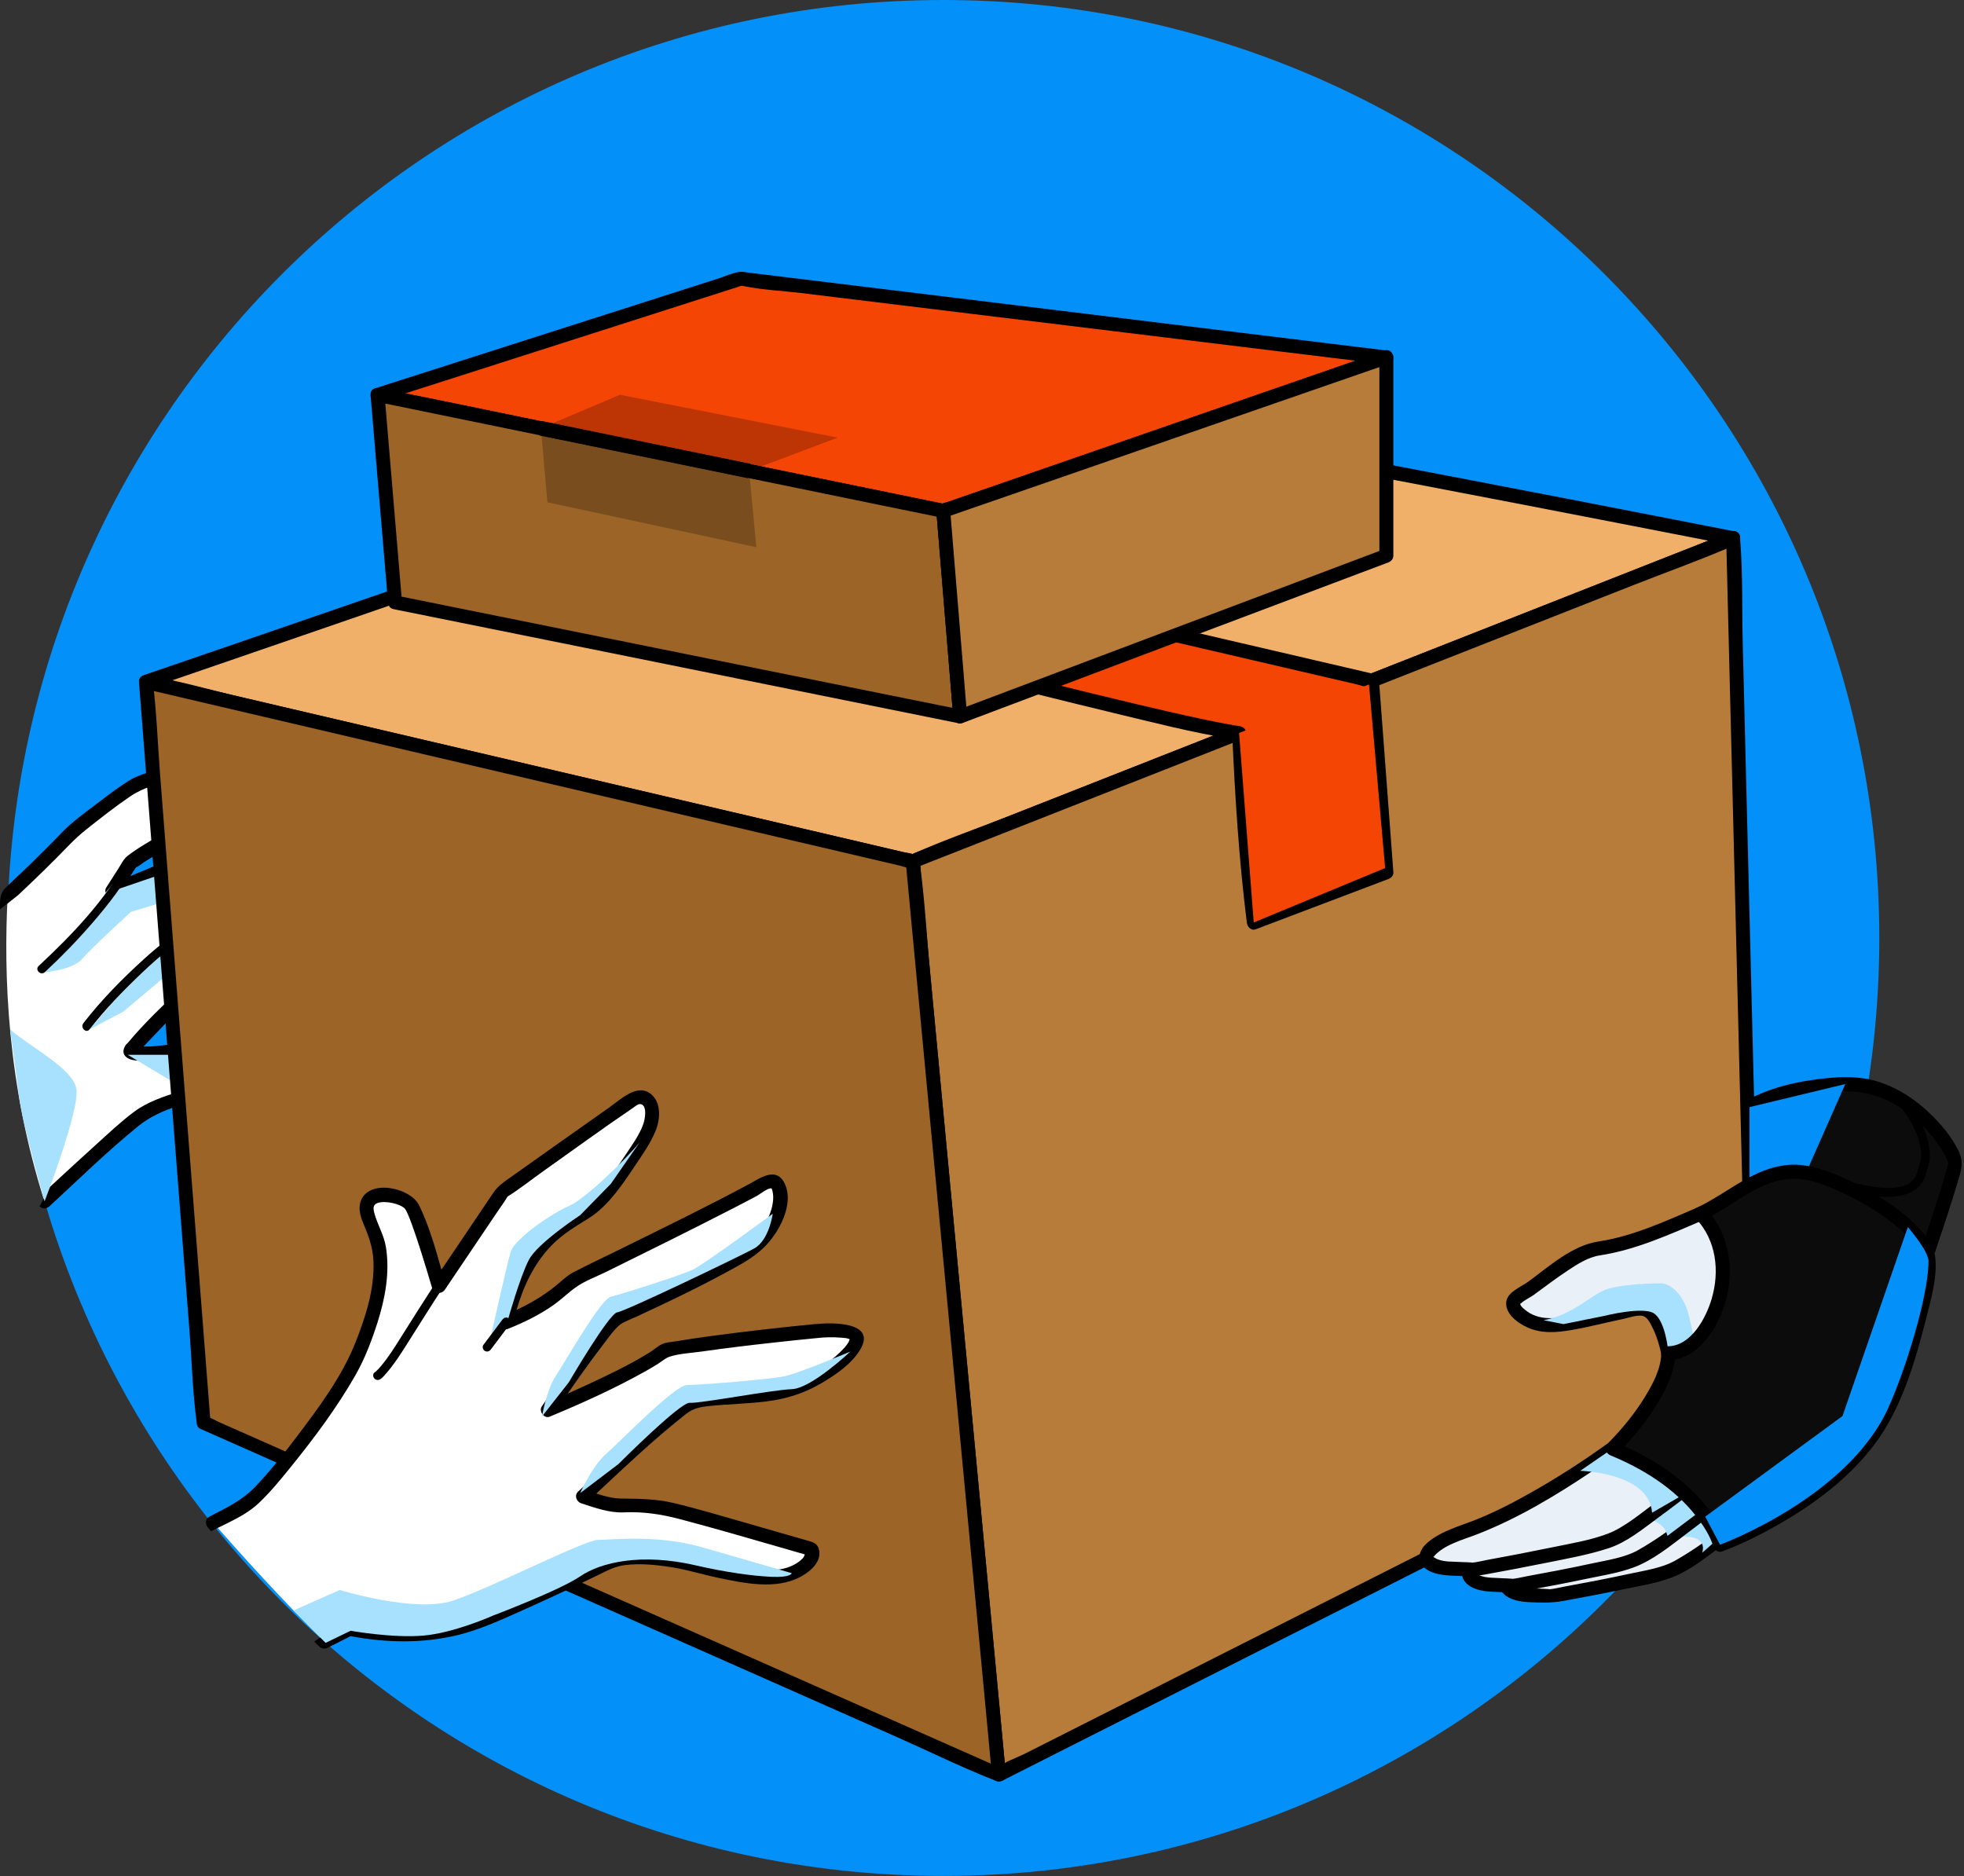
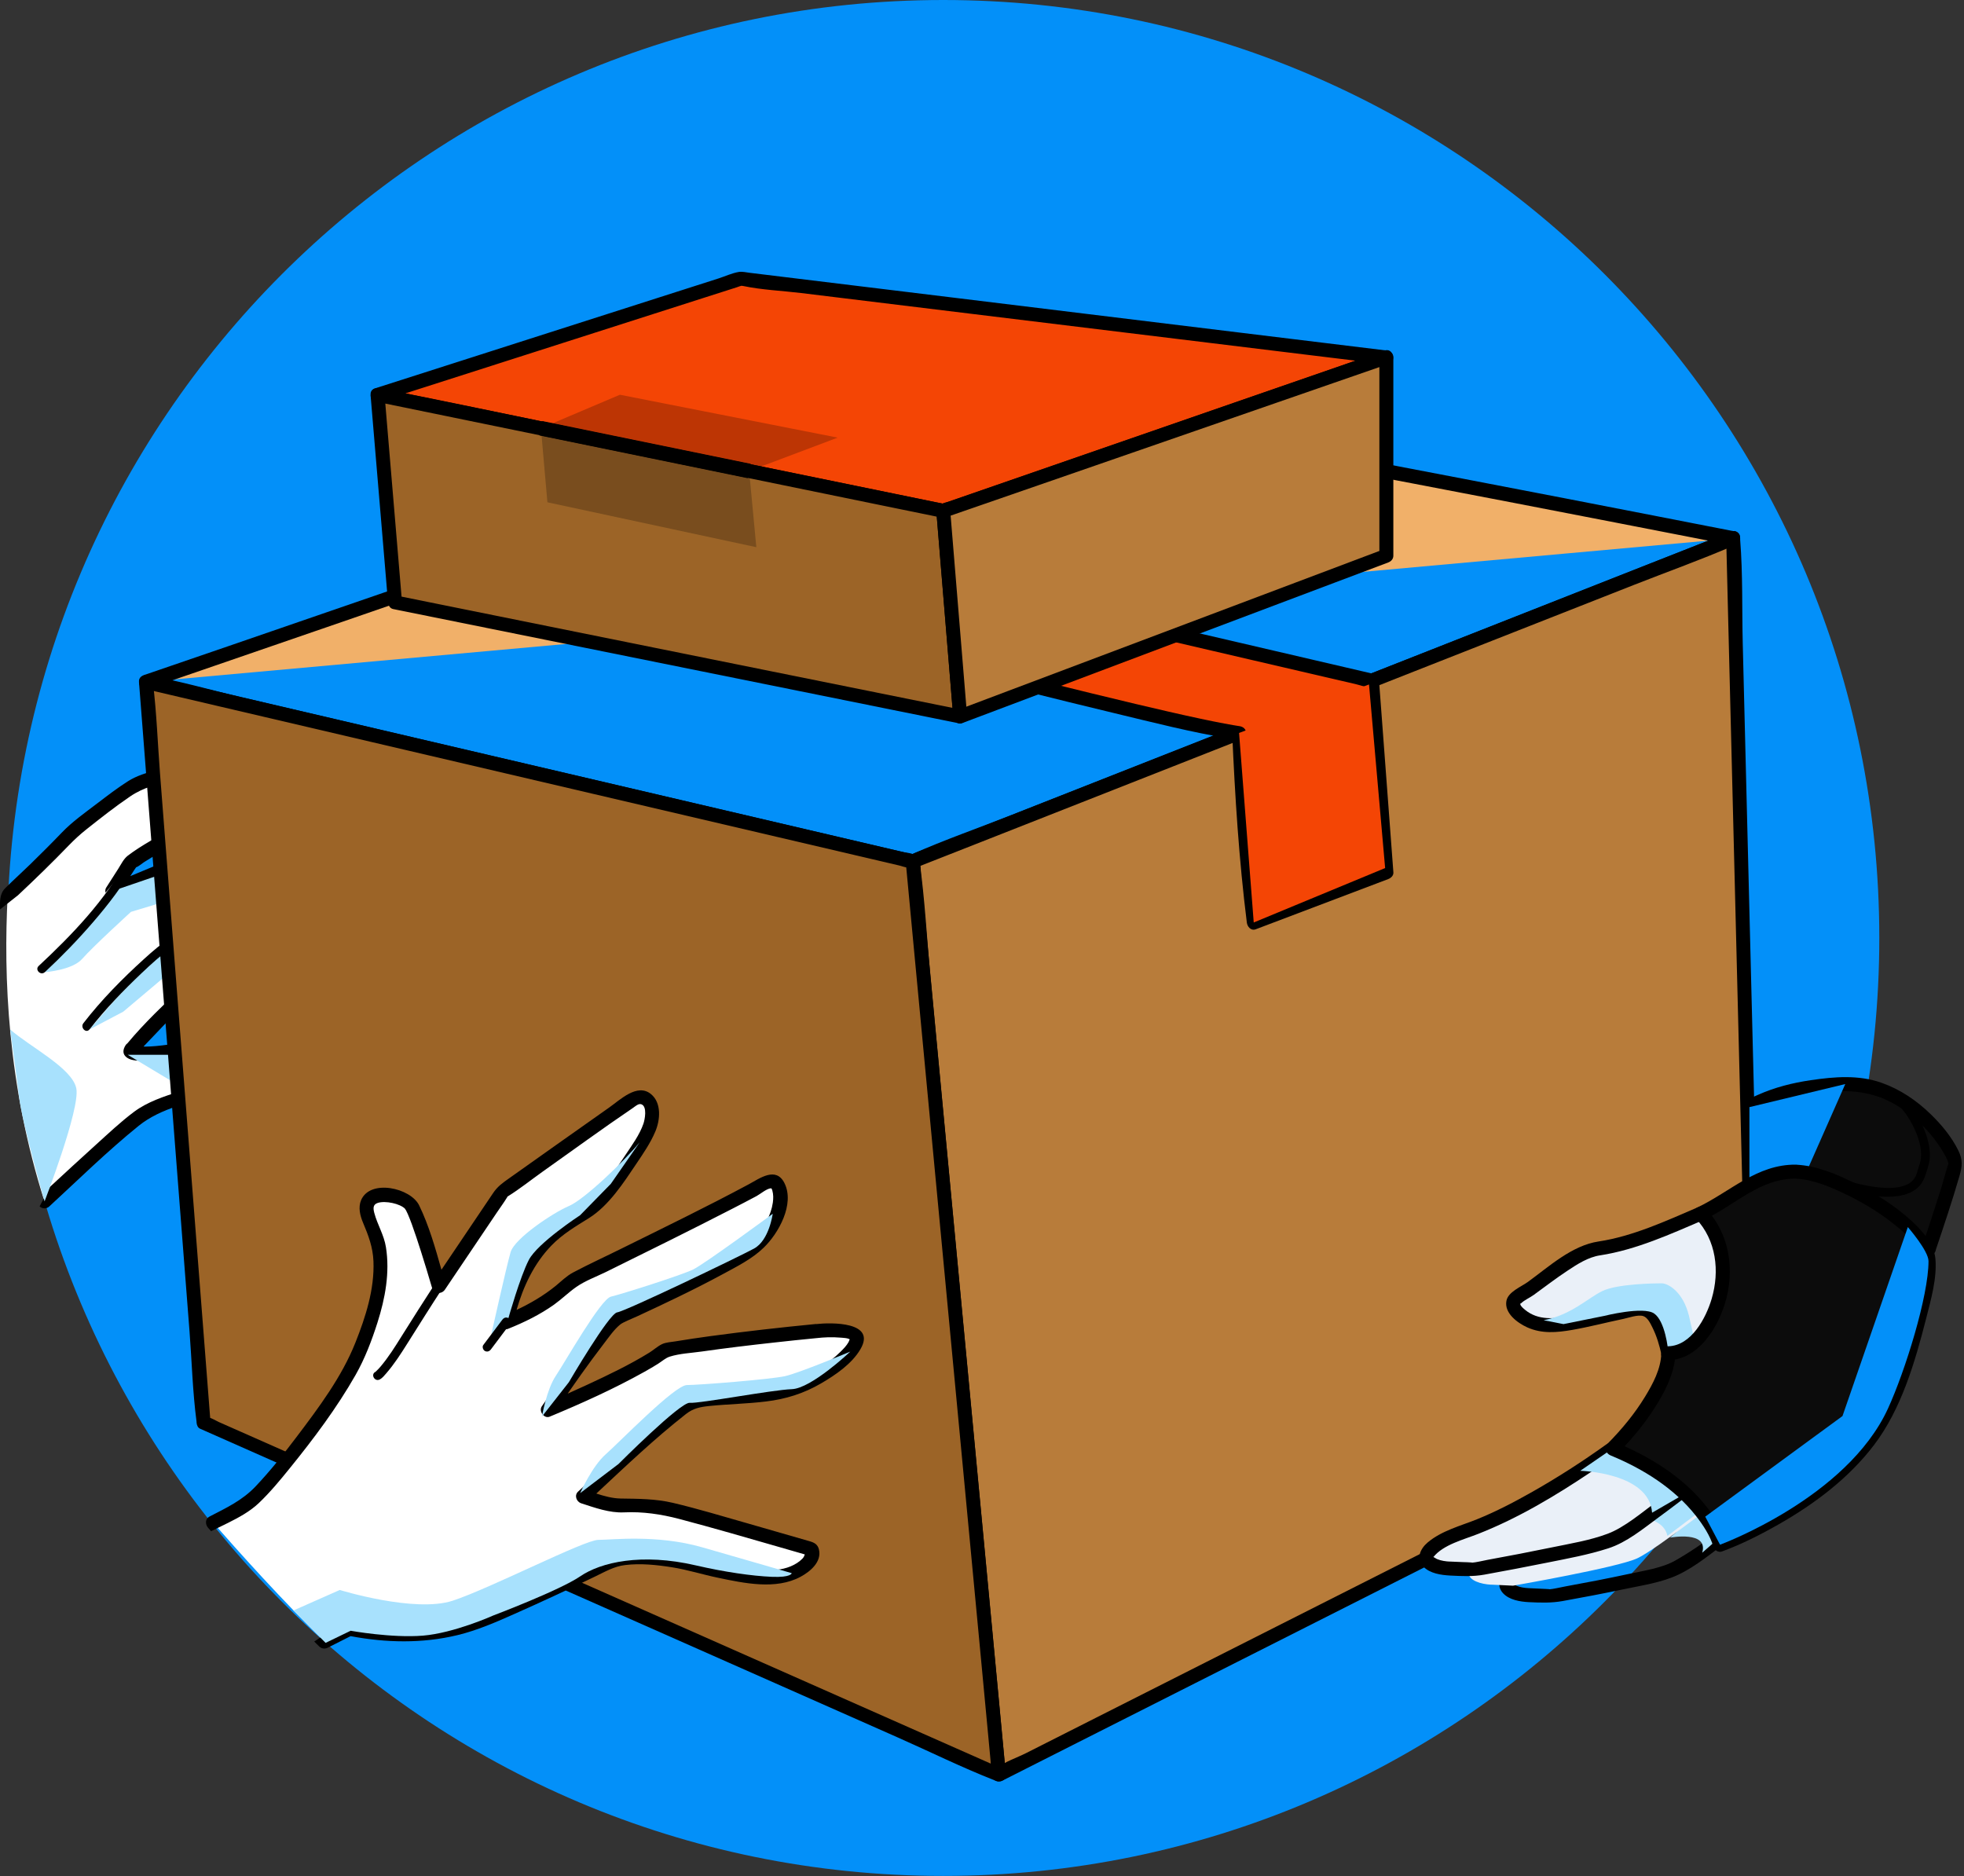
<svg xmlns="http://www.w3.org/2000/svg" width="134" height="128" viewBox="0 0 134 128" fill="none">
  <rect x="0" y="0" width="134" height="128" fill="#333333" stroke="none" />
  <g clip-path="url(#clip0_1_45084)">
    <path d="M64.357 127.992C99.628 127.992 128.221 99.34 128.221 63.996C128.221 28.652 99.628 0 64.357 0C29.085 0 0.492 28.652 0.492 63.996C0.492 99.34 29.085 127.992 64.357 127.992Z" fill="#0390F9" />
-     <path d="M9.957 46.529C9.957 46.529 59.239 29.625 66.133 26.933C80.848 29.381 118.249 36.733 118.249 36.733L62.269 58.778L9.957 46.529Z" fill="#F1B069" />
+     <path d="M9.957 46.529C9.957 46.529 59.239 29.625 66.133 26.933C80.848 29.381 118.249 36.733 118.249 36.733L9.957 46.529Z" fill="#F1B069" />
    <path d="M10.087 46.992C11.344 46.562 12.607 46.128 13.864 45.693C17.051 44.595 20.243 43.502 23.43 42.4C27.665 40.939 31.9 39.478 36.131 38.013C40.361 36.547 44.92 34.967 49.312 33.43C52.985 32.146 56.658 30.862 60.326 29.554C61.617 29.095 62.904 28.632 64.19 28.164C64.647 27.997 65.1 27.83 65.557 27.658C65.729 27.592 65.933 27.544 66.095 27.453C66.129 27.434 66.176 27.42 66.215 27.41C66.133 27.439 66.076 27.396 66.286 27.439C66.496 27.482 66.734 27.515 66.953 27.553C71.464 28.317 75.966 29.143 80.463 29.978C85.775 30.962 91.087 31.969 96.389 32.986C101.029 33.874 105.669 34.766 110.304 35.669C112.796 36.151 115.287 36.638 117.779 37.125C117.893 37.148 118.007 37.168 118.122 37.191V36.27L113.101 38.246L100.853 43.073L85.613 49.073L71.612 54.587L63.08 57.947C62.827 58.048 62.542 58.129 62.299 58.253C62.284 58.262 62.16 58.296 62.156 58.31C62.17 58.224 62.499 58.386 62.342 58.301C62.156 58.2 61.851 58.186 61.646 58.138L60.231 57.809L49.108 55.203L33.406 51.527L18.676 48.08L10.468 46.156L10.087 46.066C9.491 45.927 9.234 46.849 9.834 46.987L15.66 48.352L29.39 51.565L45.363 55.303L58.063 58.277L61.47 59.074C61.837 59.16 62.184 59.298 62.546 59.174C64.743 58.425 66.891 57.46 69.054 56.611L82.083 51.479L97.413 45.44L110.847 40.151L118.055 37.311L118.384 37.182C118.774 37.029 118.893 36.361 118.384 36.261C116.626 35.917 114.863 35.573 113.101 35.23C108.842 34.399 104.583 33.573 100.319 32.757C95.012 31.735 89.705 30.728 84.398 29.73C79.577 28.828 74.756 27.935 69.926 27.09C68.959 26.919 67.987 26.751 67.02 26.589C66.648 26.527 66.248 26.393 65.881 26.513C65.7 26.57 65.528 26.646 65.352 26.713C64.319 27.105 63.275 27.482 62.237 27.854C58.902 29.057 55.553 30.231 52.209 31.401C47.897 32.91 43.586 34.408 39.27 35.907C34.954 37.406 30.557 38.924 26.198 40.428C22.649 41.65 19.1 42.872 15.556 44.094C13.731 44.719 11.911 45.345 10.087 45.97L9.844 46.051C9.267 46.247 9.515 47.173 10.096 46.973L10.087 46.992Z" fill="black" />
    <path d="M118.25 36.733L62.27 58.778L68.158 121.089L119.707 95.034L118.25 36.733Z" fill="#B87C3A" />
    <path d="M118.123 36.27L112.554 38.461L99.182 43.727L83.004 50.099L69.022 55.603C66.769 56.491 64.453 57.293 62.238 58.277C62.209 58.291 62.176 58.301 62.143 58.315C61.962 58.387 61.771 58.554 61.795 58.773L62.381 64.998L63.786 79.878L65.487 97.865L66.954 113.413C67.192 115.924 67.316 118.477 67.669 120.974C67.674 121.008 67.674 121.046 67.678 121.079C67.712 121.447 68.055 121.662 68.393 121.49L73.509 118.902L85.805 112.687L100.74 105.14L113.602 98.638L117.842 96.495C118.504 96.161 119.223 95.869 119.852 95.478C119.881 95.459 119.909 95.449 119.938 95.435C120.081 95.363 120.176 95.182 120.176 95.025L120.033 89.21L119.686 75.252L119.266 58.439L118.904 43.903C118.847 41.555 118.914 39.163 118.728 36.824C118.728 36.791 118.728 36.757 118.728 36.719C118.714 36.108 117.761 36.103 117.775 36.719L117.918 42.533L118.266 56.491L118.685 73.304L119.047 87.84L119.166 92.662C119.185 93.373 119.081 94.222 119.223 94.919C119.228 94.953 119.223 94.991 119.223 95.025L119.462 94.614L114.345 97.201L102.05 103.417L87.115 110.964L74.252 117.465L70.013 119.609C69.379 119.929 68.569 120.196 68.002 120.626C67.978 120.645 67.94 120.654 67.917 120.669L68.631 121.079L68.045 114.854L66.64 99.975L64.939 81.988L63.472 66.44L62.991 61.327L62.838 59.704C62.815 59.446 62.838 59.127 62.762 58.878C62.752 58.845 62.757 58.807 62.752 58.773L62.405 59.231L67.974 57.04L81.346 51.775L97.524 45.402L111.506 39.898C113.764 39.01 116.065 38.189 118.29 37.225C118.318 37.211 118.352 37.201 118.385 37.187C118.947 36.962 118.704 36.041 118.133 36.265L118.123 36.27Z" fill="black" />
    <path d="M118.169 36.447L116.678 37.034L112.591 38.643L106.574 41.011L99.238 43.899L91.201 47.064L83.045 50.276L75.48 53.255L69.082 55.776L64.461 57.594C63.737 57.881 63.008 58.163 62.284 58.454C62.251 58.468 62.222 58.478 62.189 58.492C62.075 58.535 61.956 58.64 61.97 58.778L62.127 60.44L62.556 64.989L63.19 71.686L63.961 79.854L64.804 88.8L65.662 97.875L66.457 106.295L67.129 113.418L67.615 118.559C67.691 119.366 67.763 120.177 67.844 120.984C67.844 121.017 67.849 121.056 67.853 121.089C67.877 121.318 68.087 121.457 68.301 121.347L69.683 120.65L73.437 118.755L78.987 115.948L85.761 112.525L93.14 108.797L100.629 105.011L107.613 101.484L113.515 98.5L117.76 96.357C118.427 96.018 119.117 95.707 119.77 95.34C119.799 95.326 119.827 95.311 119.856 95.297C119.946 95.249 120.008 95.139 120.003 95.039L119.965 93.473L119.86 89.244L119.703 82.962L119.513 75.295L119.303 66.937L119.093 58.459L118.898 50.592L118.731 43.908L118.612 39.101C118.593 38.347 118.593 37.588 118.555 36.834C118.555 36.8 118.555 36.767 118.555 36.734C118.546 36.352 117.95 36.347 117.96 36.734L117.998 38.299L118.103 42.529L118.26 48.811L118.45 56.477L118.66 64.836L118.87 73.314L119.065 81.181L119.232 87.864L119.351 92.671L119.389 94.161C119.394 94.414 119.365 94.691 119.408 94.944C119.413 94.977 119.408 95.01 119.408 95.044L119.556 94.786L118.174 95.483L114.42 97.378L108.87 100.185L102.096 103.608L94.717 107.336L87.228 111.122L80.244 114.649L74.342 117.633L70.097 119.776L68.782 120.44C68.558 120.554 68.292 120.645 68.087 120.793C68.063 120.812 68.03 120.822 68.001 120.836L68.449 121.094L68.292 119.433L67.863 114.883L67.229 108.186L66.457 100.018L65.614 91.072L64.757 81.998L63.961 73.577L63.289 66.454L62.804 61.313L62.656 59.728C62.632 59.461 62.642 59.151 62.575 58.893C62.565 58.859 62.57 58.821 62.565 58.788L62.346 59.074L63.837 58.487L67.925 56.878L73.942 54.511L81.278 51.623L89.314 48.458L97.47 45.245L105.035 42.266L111.433 39.746L116.054 37.927C116.778 37.641 117.507 37.359 118.231 37.068C118.265 37.053 118.293 37.044 118.326 37.029C118.679 36.891 118.527 36.313 118.169 36.452V36.447Z" fill="black" />
    <path d="M35.234 37.621C35.234 37.621 78.676 49.269 84.54 50.004C84.874 57.628 85.541 62.941 85.541 62.941L94.587 59.513L93.606 46.438L43.8 34.852L35.234 37.626V37.621Z" fill="#F44505" />
    <path d="M35.105 38.084C36.568 38.475 38.031 38.867 39.493 39.254C43.047 40.199 46.605 41.139 50.164 42.07C54.633 43.244 59.106 44.404 63.584 45.55C67.738 46.615 71.897 47.665 76.07 48.667C78.681 49.293 81.301 49.971 83.954 50.4C84.15 50.434 84.345 50.457 84.545 50.486L84.069 50.009C84.259 54.324 84.531 58.654 85.069 62.945C85.102 63.222 85.35 63.528 85.674 63.404L94.721 59.976C94.906 59.904 95.087 59.737 95.068 59.518L94.211 48.08L94.087 46.443C94.073 46.237 93.949 46.032 93.739 45.984L87.017 44.419L71.73 40.862L55.261 37.029L44.805 34.594C44.538 34.532 44.266 34.447 44 34.408C43.614 34.351 43.247 34.532 42.88 34.652L35.687 36.981L35.115 37.167C34.534 37.354 34.782 38.28 35.367 38.089L41.508 36.103L43.133 35.578C43.209 35.554 43.895 35.406 43.914 35.325C43.876 35.459 43.547 35.253 43.776 35.344C43.876 35.382 44 35.397 44.104 35.42L53.461 37.597L69.51 41.33L85.264 44.996L90.728 46.266L92.458 46.667C92.748 46.734 93.072 46.863 93.372 46.882C93.41 46.882 93.449 46.901 93.487 46.911L93.139 46.452L93.996 57.89L94.12 59.527L94.468 59.069L85.421 62.497L86.026 62.955C85.493 58.668 85.217 54.334 85.026 50.018C85.012 49.737 84.816 49.574 84.55 49.541C84.45 49.527 84.588 49.546 84.426 49.522C84.331 49.508 84.231 49.493 84.135 49.474C83.93 49.441 83.725 49.402 83.521 49.364C82.987 49.264 82.454 49.154 81.92 49.04C80.434 48.725 78.952 48.376 77.475 48.028C73.431 47.068 69.401 46.051 65.37 45.03C60.888 43.889 56.41 42.729 51.931 41.554C48.206 40.581 44.481 39.597 40.755 38.609C39.555 38.289 38.354 37.969 37.154 37.65C36.592 37.502 36.02 37.306 35.449 37.191C35.42 37.187 35.396 37.177 35.372 37.172C34.782 37.015 34.524 37.936 35.12 38.094L35.105 38.084Z" fill="black" />
    <g style="mix-blend-mode:multiply">
      <path d="M84.539 50.008L93.405 46.7L94.505 59.226L85.54 62.94L84.539 50.008Z" fill="#F44505" />
    </g>
-     <path d="M104.285 108.834C102.803 108.763 101.264 107.794 105.466 106.204C109.668 104.614 114.775 100.643 114.775 100.643L120.477 102.547C120.477 102.547 115.604 106.395 114.251 107.03C112.898 107.665 105.766 108.901 105.766 108.901L104.285 108.829V108.834Z" fill="#EAF0F8" />
    <path d="M104.286 108.357C104.009 108.343 103.709 108.3 103.452 108.185C103.357 108.142 103.304 108.09 103.233 108.047C103.195 108.023 103.223 108.033 103.218 108.047C103.39 107.722 103.804 107.503 104.124 107.326C104.81 106.949 105.553 106.701 106.272 106.395C108.83 105.316 111.208 103.798 113.47 102.199C114.028 101.808 114.576 101.407 115.114 100.987L114.652 101.111L120.354 103.015L120.145 102.218C118.277 103.693 116.386 105.288 114.314 106.467C113.394 106.992 112.156 107.164 111.103 107.393C109.669 107.703 108.225 107.98 106.782 108.243C106.415 108.309 106.039 108.41 105.667 108.443C105.619 108.443 105.843 108.443 105.672 108.424C105.519 108.41 105.357 108.41 105.205 108.4L104.29 108.357C103.676 108.329 103.681 109.283 104.29 109.312C105.11 109.35 105.824 109.379 106.625 109.236C108.016 108.987 109.407 108.72 110.793 108.429C112.013 108.171 113.366 107.98 114.504 107.441C115.728 106.863 116.834 105.923 117.91 105.121C118.892 104.39 119.863 103.641 120.826 102.887C121.126 102.648 120.921 102.19 120.616 102.089L116.986 100.877C116.372 100.672 115.757 100.452 115.133 100.256C114.976 100.209 114.833 100.132 114.657 100.185C114.557 100.213 114.347 100.38 114.509 100.261C114.447 100.309 114.39 100.352 114.328 100.4C112.794 101.56 111.193 102.643 109.545 103.631C108.406 104.314 107.234 104.954 106.015 105.479C104.943 105.937 103.728 106.266 102.833 107.054C102.342 107.484 102.047 108.162 102.552 108.706C102.98 109.164 103.704 109.279 104.295 109.312C104.886 109.345 104.905 108.391 104.295 108.357H104.286Z" fill="black" />
    <g style="mix-blend-mode:multiply">
      <path d="M116.447 102.738L113.941 104.91C113.941 104.91 116.59 104.414 116.138 105.941C117.243 104.987 118.243 104.065 118.243 104.065L116.447 102.738Z" fill="#A8E1FD" />
    </g>
    <path d="M101.75 108.122C100.268 108.051 98.729 107.082 102.931 105.492C107.133 103.902 112.24 99.931 112.24 99.931L117.942 101.835C117.942 101.835 113.069 105.683 111.716 106.318C110.363 106.953 103.231 108.189 103.231 108.189L101.75 108.118V108.122Z" fill="#EAF0F8" />
-     <path d="M101.75 107.645C101.474 107.631 101.174 107.588 100.917 107.473C100.821 107.43 100.769 107.378 100.698 107.335C100.66 107.311 100.688 107.321 100.683 107.335C100.855 107.01 101.269 106.791 101.588 106.614C102.274 106.237 103.018 105.989 103.737 105.683C106.295 104.604 108.672 103.086 110.935 101.487C111.493 101.096 112.04 100.695 112.579 100.275L112.117 100.399L117.819 102.304L117.609 101.506C115.742 102.981 113.851 104.576 111.778 105.755C110.859 106.28 109.62 106.452 108.568 106.681C107.134 106.991 105.69 107.268 104.247 107.531C103.88 107.598 103.504 107.698 103.132 107.731C103.084 107.731 103.308 107.731 103.137 107.712C102.984 107.698 102.822 107.698 102.67 107.688L101.755 107.645C101.141 107.617 101.145 108.571 101.755 108.6C102.575 108.638 103.289 108.667 104.09 108.524C105.481 108.275 106.872 108.008 108.258 107.717C109.477 107.459 110.83 107.268 111.969 106.729C113.193 106.151 114.298 105.211 115.375 104.409C116.356 103.678 117.328 102.929 118.291 102.175C118.591 101.936 118.386 101.478 118.081 101.377L114.451 100.165C113.836 99.96 113.222 99.74 112.598 99.544C112.441 99.497 112.298 99.42 112.121 99.473C112.021 99.501 111.812 99.668 111.974 99.549C111.912 99.597 111.855 99.64 111.793 99.688C110.259 100.848 108.658 101.931 107.01 102.919C105.871 103.602 104.699 104.242 103.48 104.767C102.408 105.225 101.193 105.554 100.297 106.342C99.807 106.772 99.511 107.45 100.016 107.994C100.445 108.452 101.169 108.567 101.76 108.6C102.351 108.633 102.37 107.679 101.76 107.645H101.75Z" fill="black" />
    <g style="mix-blend-mode:multiply">
      <path d="M114.042 101.187L112.117 103.573C112.117 103.573 113.546 103.693 113.765 104.791C115.542 103.468 117.067 102.299 117.067 102.299L114.042 101.187Z" fill="#A8E1FD" />
    </g>
    <path d="M98.942 107.025C97.374 106.953 95.754 105.984 100.19 104.394C104.625 102.805 110.017 98.833 110.017 98.833L116.039 100.738C116.039 100.738 111.442 104.39 110.017 105.024C108.593 105.659 100.509 107.091 100.509 107.091L98.942 107.02V107.025Z" fill="#EAF0F8" />
    <path d="M98.941 106.547C98.64 106.533 98.321 106.49 98.04 106.371C97.964 106.337 97.854 106.256 97.816 106.242C97.721 106.204 97.816 106.204 97.792 106.242C98.474 105.383 99.86 105.049 100.87 104.648C103.576 103.583 106.11 102.065 108.521 100.452C109.107 100.06 109.688 99.664 110.255 99.249L109.888 99.296L115.909 101.201L115.7 100.404C114.847 101.082 113.98 101.745 113.103 102.394C112.07 103.163 110.831 104.218 109.693 104.643C108.478 105.101 107.139 105.316 105.872 105.578C104.414 105.879 102.952 106.161 101.484 106.428C101.127 106.495 100.755 106.595 100.393 106.624C100.427 106.624 100.541 106.624 100.37 106.605C100.198 106.586 100.008 106.59 99.831 106.581L98.931 106.543C98.316 106.514 98.321 107.469 98.931 107.497C99.746 107.536 100.479 107.579 101.275 107.435C102.699 107.178 104.124 106.906 105.548 106.619C106.972 106.333 108.373 106.08 109.731 105.64C110.988 105.235 112.089 104.318 113.142 103.545C114.194 102.772 115.309 101.922 116.371 101.077C116.672 100.838 116.467 100.375 116.162 100.28L112.37 99.082L110.398 98.456C110.059 98.351 109.845 98.37 109.559 98.576C107.954 99.726 106.286 100.8 104.567 101.774C103.338 102.471 102.08 103.13 100.77 103.659C99.641 104.113 98.345 104.442 97.397 105.249C96.897 105.674 96.592 106.357 97.121 106.896C97.569 107.359 98.331 107.464 98.941 107.497C99.55 107.531 99.55 106.576 98.941 106.543V106.547Z" fill="black" />
    <g style="mix-blend-mode:multiply">
      <path d="M110.017 98.838L107.816 100.351C107.816 100.351 112.528 100.466 112.718 103.211L115.234 101.755L110.017 98.838Z" fill="#A8E1FD" />
    </g>
    <path d="M113.823 92.327C113.823 92.327 113.189 89.31 112.079 89.31C110.969 89.31 107.958 90.265 106.058 90.422C104.157 90.58 102.571 88.995 103.523 88.518C104.476 88.04 107.487 85.343 109.073 85.181C110.66 85.019 113.828 83.754 116.048 82.799L121.302 87.563L116.048 93.382L113.828 92.327H113.823Z" fill="#EAF0F8" />
    <path d="M114.28 92.199C114.056 91.144 113.651 89.53 112.626 88.976C111.998 88.637 111.088 88.938 110.445 89.072C109.354 89.301 108.272 89.583 107.177 89.783C106.081 89.984 104.952 90.112 104.052 89.368C103.961 89.291 103.751 89.124 103.728 88.991C103.699 88.847 103.685 89.01 103.79 88.914C104.009 88.7 104.375 88.542 104.628 88.361C105.395 87.807 106.143 87.229 106.929 86.709C107.615 86.255 108.349 85.773 109.177 85.649C111.64 85.272 114.003 84.188 116.28 83.215L115.704 83.138L120.959 87.902V87.229L115.704 93.048L116.28 92.972L114.06 91.917C113.508 91.654 113.027 92.48 113.579 92.743L115.799 93.798C115.985 93.884 116.228 93.888 116.376 93.721L121.63 87.902C121.797 87.716 121.83 87.406 121.63 87.229L116.376 82.465C116.199 82.308 116.004 82.303 115.799 82.389C113.655 83.31 111.388 84.355 109.068 84.704C107.248 84.976 105.69 86.413 104.247 87.463C103.785 87.797 102.894 88.141 102.78 88.757C102.622 89.597 103.537 90.26 104.194 90.561C105.2 91.015 106.214 90.919 107.267 90.738C108.444 90.533 109.606 90.227 110.773 89.984C111.131 89.907 111.745 89.683 112.112 89.793C112.417 89.888 112.612 90.313 112.741 90.571C113.036 91.158 113.227 91.812 113.365 92.456C113.494 93.058 114.413 92.805 114.284 92.203L114.28 92.199Z" fill="black" />
    <g style="mix-blend-mode:multiply">
      <path d="M105.309 90.079C107.196 89.721 108.306 88.585 109.321 88.088C110.335 87.592 112.894 87.559 113.365 87.559C113.837 87.559 114.847 88.165 115.237 89.788C115.623 91.411 115.623 91.645 115.623 91.645C115.623 91.645 113.822 92.624 113.822 92.323C113.822 92.022 113.599 90.122 112.855 89.616C112.112 89.11 109.449 89.783 109.449 89.783L106.672 90.342L105.305 90.074L105.309 90.079Z" fill="#A8E1FD" />
    </g>
    <path d="M131.579 85.247C131.579 85.247 133.289 80.149 133.408 79.424C133.527 78.698 130.412 73.81 125.9 73.963C121.389 74.115 119.359 75.538 119.359 75.538V80.803C119.359 80.803 123.509 79.772 125.19 80.626C126.872 81.481 131.579 85.243 131.579 85.243V85.247Z" fill="#0C0C0C" />
    <path d="M132.041 85.377C132.618 83.663 133.199 81.944 133.699 80.207C133.89 79.538 133.918 79.118 133.604 78.479C133.151 77.562 132.46 76.731 131.732 76.025C130.774 75.089 129.64 74.321 128.373 73.877C126.811 73.323 125.153 73.462 123.543 73.7C122.299 73.882 121.075 74.192 119.927 74.707C119.527 74.889 118.945 75.085 118.888 75.576C118.788 76.459 118.888 77.409 118.888 78.297V80.813C118.888 81.128 119.193 81.348 119.493 81.271C120.479 81.028 121.494 80.865 122.504 80.799C123.176 80.756 123.886 80.732 124.543 80.904C125.057 81.037 125.505 81.357 125.944 81.644C127.782 82.851 129.526 84.217 131.246 85.591C131.722 85.969 132.399 85.3 131.917 84.918C130.569 83.84 129.197 82.784 127.797 81.777C127.015 81.214 126.215 80.584 125.334 80.183C124.276 79.696 122.98 79.787 121.856 79.906C120.975 80.001 120.093 80.145 119.236 80.355L119.841 80.813V75.548L119.603 75.958C120.432 75.381 121.508 75.094 122.475 74.87C124.633 74.373 126.996 74.125 129.016 75.199C130.474 75.972 131.77 77.214 132.603 78.646C132.703 78.822 132.808 78.999 132.88 79.19C132.908 79.266 132.932 79.343 132.946 79.424C132.932 79.357 132.961 79.314 132.918 79.448C132.732 80.016 132.589 80.603 132.408 81.171C131.994 82.493 131.56 83.811 131.117 85.124C130.922 85.706 131.841 85.959 132.036 85.377H132.041Z" fill="black" />
    <g style="mix-blend-mode:multiply">
      <path d="M125.9 73.963L119.359 75.538V80.808L123.104 80.293L125.9 73.963Z" fill="#0390F9" />
    </g>
    <path d="M122.54 79.94C119.843 79.863 118.1 81.844 116.042 82.799C119.291 86.136 116.676 92.327 113.822 92.327C113.822 94.075 112.078 96.776 110.016 98.839C116.275 101.378 117.352 105.393 117.352 105.393C117.352 105.393 125.998 102.223 128.809 96.108C129.981 93.554 131.577 88.432 131.577 86.045C131.577 83.658 125.231 80.016 122.54 79.94Z" fill="#0C0C0C" />
    <path d="M122.541 79.462C119.864 79.434 118.073 81.305 115.8 82.388C115.515 82.527 115.51 82.933 115.705 83.138C117.101 84.613 117.344 86.723 116.782 88.623C116.396 89.926 115.395 91.817 113.823 91.855C113.561 91.859 113.352 92.07 113.347 92.332C113.323 93.397 112.775 94.418 112.232 95.306C111.518 96.476 110.641 97.531 109.679 98.504C109.403 98.781 109.569 99.168 109.888 99.302C112.089 100.209 114.205 101.521 115.696 103.407C116.196 104.042 116.701 104.815 116.896 105.522C116.958 105.756 117.239 105.947 117.482 105.856C118.835 105.359 120.14 104.696 121.388 103.985C123.828 102.591 126.143 100.848 127.858 98.595C129.725 96.141 130.659 92.929 131.412 89.979C131.736 88.704 132.164 87.224 132.05 85.892C131.959 84.856 131.15 83.973 130.421 83.3C129.254 82.231 127.877 81.372 126.457 80.68C125.247 80.088 123.909 79.524 122.546 79.467C121.932 79.443 121.936 80.398 122.546 80.422C123.637 80.469 124.737 80.923 125.719 81.381C126.924 81.945 128.096 82.632 129.139 83.458C129.863 84.031 130.849 84.828 131.073 85.778C131.183 86.246 131.078 86.799 131.011 87.267C130.907 87.983 130.754 88.69 130.583 89.396C130.211 90.919 129.744 92.423 129.206 93.898C128.739 95.182 128.215 96.433 127.439 97.564C125.914 99.788 123.699 101.502 121.407 102.872C120.083 103.665 118.678 104.405 117.239 104.935L117.825 105.269C117.573 104.343 116.972 103.474 116.382 102.734C114.771 100.719 112.509 99.349 110.155 98.38L110.365 99.177C111.422 98.108 112.394 96.924 113.161 95.626C113.752 94.633 114.281 93.506 114.309 92.327L113.833 92.805C115.829 92.757 117.125 90.714 117.668 89.005C118.387 86.747 118.044 84.212 116.386 82.46L116.291 83.21C118.382 82.217 120.088 80.388 122.551 80.417C123.165 80.422 123.165 79.467 122.551 79.462H122.541Z" fill="black" />
    <g style="mix-blend-mode:multiply">
      <path d="M116.344 103.479L117.354 105.393C117.354 105.393 126 102.223 128.811 96.108C129.983 93.555 131.579 88.432 131.579 86.046C131.579 85.339 130.168 83.721 130.168 83.721L125.71 96.614L116.344 103.479Z" fill="#0390F9" />
    </g>
    <path d="M127.644 74.454C128.816 74.545 129.726 75.442 130.297 76.407C130.769 77.204 131.231 78.326 131.017 79.271C130.978 79.448 130.902 79.619 130.855 79.796C130.836 79.868 130.817 79.939 130.793 80.011C130.778 80.054 130.764 80.097 130.75 80.135C130.721 80.207 130.778 80.078 130.745 80.149C130.736 80.173 130.726 80.192 130.716 80.216C130.612 80.426 130.535 80.531 130.34 80.684C130.159 80.822 129.845 80.937 129.578 80.989C129.044 81.094 128.477 81.056 127.944 80.985C127.039 80.865 126.148 80.617 125.276 80.345C124.909 80.23 124.752 80.808 125.119 80.923C126.486 81.352 128.015 81.796 129.464 81.61C130.131 81.524 130.778 81.257 131.145 80.665C131.35 80.331 131.45 79.92 131.564 79.548C131.884 78.507 131.431 77.247 130.94 76.335C130.264 75.08 129.13 73.982 127.649 73.862C127.267 73.834 127.267 74.43 127.649 74.459L127.644 74.454Z" fill="black" />
    <path d="M24.678 55.399L16.427 57.156L7.671 60.798L8.943 58.812C8.943 58.812 12.973 56.311 14.507 55.404C16.041 54.497 18.461 52.917 18.923 51.699C19.671 49.714 16.322 51.079 15.084 51.699C13.974 52.258 10.534 52.998 9.572 53.385C8.614 53.771 4.894 56.793 4.894 56.793C4.894 56.793 3.193 58.616 0.525 61.099C0.23 66.546 0.501 74.026 3.036 81.974C5.475 79.721 8.595 76.838 9.515 76.179C11.049 75.081 15.079 74.203 15.079 74.203C15.079 74.203 17.956 73.625 20.453 71.897C22.949 70.169 22.182 68.245 21.029 68.479C19.876 68.713 17.575 70.164 16.041 70.742C14.507 71.319 11.244 71.897 9.901 71.897C8.557 71.897 8.943 71.625 8.943 71.625C8.943 71.625 12.402 67.93 13.555 66.97C14.707 66.011 20.167 62.574 22.277 61.228C24.387 59.882 24.297 58.807 24.683 57.733C25.64 56.85 24.683 55.408 24.683 55.408L24.678 55.399Z" fill="white" />
    <path d="M25.549 56.368C25.488 55.948 25.326 55.513 25.092 55.155C25.011 55.031 24.902 54.964 24.782 54.945C24.711 54.926 24.635 54.921 24.554 54.936C22.01 55.475 19.466 56.019 16.922 56.559C16.317 56.688 15.817 56.893 15.245 57.132C13.778 57.742 12.306 58.353 10.839 58.965L8.89 59.776C8.971 59.652 9.052 59.523 9.133 59.399C9.143 59.385 9.233 59.261 9.29 59.17C9.467 59.117 9.7 58.903 9.838 58.817C11.444 57.824 13.049 56.826 14.674 55.857C15.707 55.241 16.727 54.592 17.665 53.838C18.408 53.241 19.29 52.482 19.476 51.498C19.866 49.441 16.941 50.386 16.017 50.759C15.269 51.059 14.569 51.427 13.797 51.67C12.758 51.995 11.701 52.258 10.653 52.549C9.981 52.735 9.343 52.921 8.747 53.293C8.014 53.757 7.323 54.291 6.632 54.816C5.808 55.446 4.941 56.053 4.222 56.802C3.517 57.537 2.792 58.258 2.064 58.969C1.501 59.518 0.916 60.043 0.358 60.597C-0.042 60.998 0.001 61.514 -0.004 62.053L1.225 61.084C2.411 59.972 3.579 58.836 4.708 57.666C5.089 57.275 5.446 56.945 5.875 56.602C6.856 55.824 7.842 55.045 8.881 54.339C9.805 53.709 10.8 53.489 11.872 53.198C13.163 52.849 14.435 52.506 15.65 51.943C16.203 51.685 16.774 51.46 17.36 51.293C17.518 51.25 18.418 50.959 18.542 51.16C18.77 51.522 17.856 52.377 17.665 52.563C17.008 53.193 16.255 53.723 15.493 54.219C14.312 54.988 13.082 55.69 11.882 56.43C10.843 57.065 9.686 57.642 8.719 58.382C8.433 58.602 8.261 58.974 8.071 59.27C7.795 59.7 7.523 60.129 7.247 60.559C7.037 60.884 7.394 61.423 7.785 61.261C10.219 60.249 12.659 59.237 15.093 58.225C15.679 57.981 16.255 57.68 16.879 57.552C18.28 57.256 19.676 56.955 21.076 56.659C22.191 56.42 23.311 56.181 24.425 55.948C24.53 56.167 24.606 56.406 24.62 56.645C24.64 56.998 24.516 57.117 24.335 57.394C24.192 57.614 24.13 57.857 24.058 58.11C23.735 59.237 23.21 60.02 22.22 60.688C20.4 61.919 18.504 63.046 16.665 64.244C15.236 65.175 13.759 66.073 12.52 67.256C11.225 68.498 9.862 69.782 8.714 71.161C8.681 71.2 8.643 71.238 8.609 71.276C8.757 71.118 8.609 71.242 8.566 71.319C8.376 71.62 8.338 71.935 8.671 72.168C8.995 72.393 9.529 72.374 9.895 72.369C10.41 72.369 10.924 72.307 11.434 72.24C12.725 72.073 14.016 71.834 15.269 71.481C16.417 71.161 17.47 70.627 18.523 70.087C19.071 69.806 19.619 69.519 20.181 69.271C20.466 69.142 21.048 68.803 21.372 68.965C21.648 69.104 21.653 69.486 21.6 69.743C21.467 70.407 20.905 70.956 20.39 71.347C18.804 72.56 16.817 73.309 14.883 73.753C14.002 73.954 13.121 74.188 12.258 74.465C11.196 74.804 10.062 75.176 9.157 75.849C8.223 76.546 7.366 77.362 6.504 78.14C5.46 79.081 4.431 80.035 3.397 80.99L2.702 82.308C2.878 82.48 3.169 82.499 3.369 82.308C5.375 80.456 7.342 78.527 9.467 76.808C10.948 75.615 13.073 75.157 14.888 74.727C16.608 74.321 18.275 73.749 19.814 72.856C20.919 72.216 22.22 71.328 22.524 69.992C22.696 69.233 22.448 68.302 21.638 68.034C20.733 67.739 19.599 68.474 18.823 68.86C17.665 69.438 16.536 70.097 15.293 70.474C14.045 70.851 12.749 71.099 11.458 71.276C10.939 71.347 10.415 71.405 9.895 71.409C9.872 71.409 9.838 71.409 9.795 71.4C10.8 70.34 11.81 69.276 12.854 68.249C14.107 67.022 15.555 66.096 17.017 65.142C18.166 64.392 19.318 63.657 20.476 62.922C21.515 62.263 22.667 61.657 23.577 60.826C24.02 60.425 24.387 59.948 24.63 59.399C24.83 58.946 24.868 58.382 25.097 57.953C25.216 57.733 25.397 57.585 25.483 57.327C25.583 57.017 25.592 56.692 25.545 56.373L25.549 56.368ZM9.329 59.089C9.329 59.089 9.338 59.074 9.333 59.074C9.333 59.074 9.333 59.084 9.329 59.089Z" fill="black" />
    <g style="mix-blend-mode:multiply">
      <path d="M10.928 59.681L7.664 60.798L3.062 66.33C3.062 66.33 4.939 66.197 5.616 65.414C6.292 64.631 8.936 62.215 8.936 62.215L10.928 61.614V59.685V59.681Z" fill="#A8E1FD" />
    </g>
    <g style="mix-blend-mode:multiply">
      <path d="M6.109 70.236L8.406 69.028L11.507 66.412L11.364 64.56L7.801 68.259L6.109 70.236Z" fill="#A8E1FD" />
    </g>
    <g style="mix-blend-mode:multiply">
      <path d="M8.715 71.968L11.954 73.915L11.94 71.968H8.715Z" fill="#A8E1FD" />
    </g>
    <g style="mix-blend-mode:multiply">
      <path d="M0.688 70.235C2.055 71.433 4.942 72.88 5.208 74.269C5.475 75.663 3.041 81.969 3.041 81.969C3.041 81.969 1.512 76.603 1.302 74.847C1.092 73.09 0.692 70.235 0.692 70.235H0.688Z" fill="#A8E1FD" />
    </g>
    <path d="M2.855 66.116C4.78 64.326 7.567 61.371 8.944 58.808L2.855 66.116Z" fill="white" />
    <path d="M3.063 66.326C4.221 65.247 5.321 64.111 6.35 62.918C7.408 61.691 8.418 60.388 9.194 58.96C9.375 58.621 8.861 58.321 8.68 58.659C7.189 61.414 4.916 63.786 2.639 65.906C2.358 66.168 2.782 66.588 3.059 66.326H3.063Z" fill="black" />
    <path d="M6.109 70.235C7.181 68.851 8.419 67.576 9.691 66.368C10.315 65.776 10.958 65.189 11.659 64.683C12.211 64.282 12.821 63.982 13.436 63.69C14.989 62.95 16.585 62.297 18.157 61.604C19.162 61.16 20.105 60.626 21.077 60.11C22.192 59.518 23.311 58.931 24.431 58.344C24.769 58.167 24.469 57.652 24.131 57.828C23.178 58.325 22.23 58.826 21.282 59.327C20.286 59.857 19.305 60.44 18.276 60.903C16.727 61.599 15.155 62.239 13.617 62.95C12.974 63.246 12.316 63.538 11.716 63.924C11.039 64.359 10.42 64.893 9.825 65.433C8.348 66.774 6.909 68.23 5.69 69.81C5.456 70.111 5.875 70.536 6.109 70.23V70.235Z" fill="black" />
    <path d="M9.957 46.529L13.892 97.078L68.157 121.089L62.269 58.779L9.957 46.529Z" fill="#9C6427" />
    <path d="M9.482 46.529L9.873 51.551L10.811 63.614L11.95 78.212L12.931 90.838C13.088 92.877 13.141 94.958 13.408 96.982C13.408 97.011 13.408 97.039 13.412 97.068C13.427 97.225 13.493 97.412 13.651 97.478L19.043 99.865L32.001 105.598L47.679 112.535L61.232 118.535C63.423 119.504 65.591 120.578 67.82 121.452C67.854 121.466 67.882 121.48 67.911 121.495C68.206 121.624 68.664 121.48 68.626 121.084L68.04 114.859L66.634 99.98L64.934 81.993L63.466 66.445C63.228 63.934 63.104 61.38 62.752 58.883C62.747 58.85 62.747 58.812 62.742 58.778C62.723 58.573 62.609 58.368 62.395 58.32L57.202 57.103L44.678 54.172L29.581 50.639L16.528 47.584C14.422 47.092 12.302 46.472 10.173 46.095C10.144 46.09 10.111 46.08 10.082 46.071C9.487 45.932 9.23 46.854 9.83 46.992L15.023 48.209L27.547 51.14L42.644 54.673L55.697 57.728L60.003 58.735L61.346 59.05C61.566 59.103 61.828 59.208 62.051 59.217C62.08 59.217 62.113 59.232 62.142 59.241L61.794 58.783L62.38 65.008L63.785 79.887L65.486 97.875L66.954 113.422L67.435 118.535L67.587 120.158C67.611 120.416 67.592 120.731 67.663 120.984C67.673 121.017 67.668 121.056 67.673 121.089L68.387 120.678L62.995 118.292L50.037 112.558L34.359 105.622L20.806 99.622L16.337 97.645L14.946 97.03C14.723 96.929 14.456 96.753 14.217 96.705C14.189 96.7 14.156 96.676 14.127 96.662L14.365 97.073L13.975 92.051L13.036 79.988L11.898 65.39L10.916 52.763C10.759 50.72 10.688 48.648 10.44 46.62C10.44 46.591 10.44 46.562 10.435 46.534C10.387 45.928 9.435 45.918 9.482 46.534V46.529Z" fill="black" />
    <path d="M55.69 90.809C55.69 90.809 48.783 91.473 45.4 92.122C43.223 93.755 37.378 96.184 37.378 96.184C37.378 96.184 41.441 90.232 42.156 89.893C42.866 89.554 47.92 87.31 50.883 85.477C53.847 83.644 53.675 79.796 52.198 80.723C50.721 81.649 39.812 86.99 39.25 87.277C38.688 87.563 37.635 88.981 34.539 90.194C35.787 84.608 38.883 83.391 40.079 82.608C41.275 81.825 43.519 78.565 44.219 77.152C44.919 75.734 44.209 74.326 43.152 75.037C42.099 75.749 34.291 81.291 34.291 81.291L29.946 87.74C29.946 87.74 28.517 82.799 28.022 82.164C27.526 81.529 23.925 80.699 25.349 83.52C26.769 86.341 25.444 90.022 24.401 92.499C23.353 94.977 18.165 101.851 16.669 102.744C16.326 102.949 15.54 103.364 14.535 103.88C16.212 105.794 19.394 109.355 22.148 111.995C22.724 111.704 23.305 111.408 23.872 111.121C28.355 112.028 31.171 111.093 32.338 110.744C33.505 110.396 39.817 107.446 41.47 106.61C43.123 105.775 46.968 106.634 46.968 106.634C46.968 106.634 52.132 108.171 54.028 107.336C55.924 106.5 55.385 105.675 55.385 105.675C55.385 105.675 46.958 103.221 45.591 102.934C44.228 102.648 43.009 102.653 42.428 102.705C41.842 102.758 39.803 102.09 39.803 102.09C39.803 102.09 46.201 96.156 47.072 95.712C47.944 95.268 51.303 95.402 53.394 94.953C55.485 94.504 58.034 92.638 58.453 91.54C58.873 90.442 55.7 90.809 55.7 90.809H55.69Z" fill="white" />
    <path d="M55.692 90.332C53.277 90.566 50.866 90.838 48.465 91.162C47.67 91.272 46.874 91.387 46.078 91.52C45.788 91.568 45.431 91.582 45.164 91.711C44.864 91.855 44.587 92.112 44.301 92.289C42.953 93.12 41.515 93.807 40.076 94.475C39.647 94.676 39.185 94.886 38.733 95.086C39.042 94.642 39.347 94.198 39.661 93.759C40.157 93.067 40.657 92.38 41.176 91.707C41.524 91.258 41.872 90.733 42.315 90.37C42.505 90.212 43.134 89.969 43.492 89.802C44.378 89.391 45.264 88.976 46.14 88.551C47.203 88.036 48.26 87.506 49.299 86.942C50.266 86.417 51.309 85.902 52.105 85.128C53.115 84.155 54.239 82.154 53.52 80.718C52.943 79.572 51.843 80.393 51.076 80.808C48.217 82.341 45.297 83.758 42.391 85.195C41.295 85.74 40.176 86.25 39.095 86.823C38.656 87.057 38.299 87.415 37.918 87.73C37.099 88.394 36.193 88.928 35.245 89.372C35.712 87.754 36.436 86.207 37.623 84.981C38.375 84.202 39.266 83.682 40.176 83.114C41.548 82.255 42.548 80.694 43.434 79.376C43.897 78.689 44.383 77.978 44.706 77.214C45.045 76.431 45.154 75.247 44.411 74.645C43.477 73.882 42.31 75.042 41.553 75.572C40.343 76.421 39.133 77.281 37.923 78.135C36.86 78.889 35.793 79.644 34.731 80.398C34.278 80.718 33.94 80.956 33.635 81.415C32.463 83.152 31.291 84.89 30.119 86.632C29.7 85.143 29.267 83.62 28.6 82.245C28.023 81.047 25.256 80.422 24.636 81.887C24.427 82.388 24.57 82.952 24.774 83.434C25.141 84.307 25.441 85.095 25.48 86.055C25.556 87.964 24.946 89.85 24.25 91.602C23.317 93.95 21.749 96.036 20.234 98.041C19.353 99.206 18.439 100.361 17.433 101.421C16.523 102.376 15.456 102.872 14.284 103.478C13.994 103.626 13.998 104.008 14.189 104.228C14.261 104.309 14.332 104.39 14.403 104.471L15.561 103.903C16.304 103.531 17.038 103.135 17.643 102.567C18.424 101.827 19.115 100.987 19.787 100.156C21.406 98.156 22.983 96.055 24.26 93.812C24.898 92.69 25.365 91.458 25.756 90.231C26.28 88.585 26.608 86.823 26.332 85.095C26.199 84.25 25.751 83.567 25.537 82.756C25.456 82.441 25.437 82.183 25.775 82.073C26.289 81.906 27.309 82.121 27.647 82.484C27.59 82.422 27.685 82.551 27.704 82.584C27.747 82.665 27.785 82.751 27.823 82.832C27.923 83.057 28.009 83.291 28.095 83.52C28.319 84.135 28.524 84.761 28.724 85.391C28.986 86.217 29.238 87.047 29.481 87.878C29.6 88.289 30.124 88.327 30.353 87.993L33.892 82.742C34.126 82.393 34.378 82.054 34.597 81.696C34.612 81.672 34.617 81.658 34.626 81.639C34.636 81.634 34.64 81.634 34.65 81.625C35.465 81.119 36.231 80.503 37.017 79.944C39.075 78.488 41.114 76.994 43.201 75.581C43.353 75.476 43.563 75.276 43.754 75.342C44.178 75.486 43.992 76.402 43.901 76.665C43.639 77.433 43.096 78.164 42.653 78.832C41.839 80.049 40.914 81.539 39.642 82.326C38.613 82.961 37.613 83.582 36.784 84.484C35.355 86.045 34.54 88.036 34.074 90.079C34.002 90.399 34.302 90.809 34.659 90.666C35.769 90.222 36.841 89.697 37.813 89.005C38.332 88.632 38.794 88.174 39.314 87.811C39.919 87.386 40.681 87.109 41.343 86.785C44.23 85.358 47.122 83.935 49.985 82.46C50.533 82.178 51.076 81.897 51.619 81.606C51.867 81.472 52.305 81.1 52.591 81.076C52.624 81.076 52.653 81.076 52.695 81.228C52.772 81.496 52.767 81.782 52.729 82.054C52.605 82.918 52.143 83.734 51.538 84.355C50.785 85.124 49.751 85.62 48.818 86.126C47.803 86.675 46.774 87.195 45.735 87.701C44.864 88.126 43.992 88.537 43.111 88.943C42.696 89.134 42.22 89.291 41.834 89.544C41.377 89.845 41.024 90.37 40.691 90.795C40.124 91.511 39.585 92.246 39.052 92.986C38.347 93.965 37.646 94.957 36.965 95.955C36.746 96.28 37.118 96.814 37.504 96.657C39.7 95.745 41.891 94.757 43.968 93.597C44.278 93.425 44.583 93.244 44.883 93.058C45.145 92.895 45.407 92.652 45.697 92.561C46.379 92.346 47.169 92.313 47.874 92.213C49.508 91.979 51.152 91.783 52.795 91.602C53.758 91.496 54.72 91.391 55.682 91.301C56.221 91.239 56.778 91.215 57.316 91.263C57.459 91.277 57.917 91.282 58.007 91.415C57.955 91.339 57.955 91.463 57.893 91.573C57.759 91.812 57.564 92.012 57.374 92.203C56.459 93.115 55.263 93.85 54.048 94.28C52.872 94.695 51.595 94.752 50.356 94.833C49.332 94.9 48.222 94.881 47.227 95.158C46.75 95.292 46.393 95.592 46.017 95.898C44.73 96.934 43.511 98.055 42.286 99.163C41.334 100.027 40.386 100.896 39.442 101.769C39.166 102.022 39.328 102.462 39.652 102.567C40.576 102.867 41.586 103.235 42.568 103.187C43.854 103.125 45.107 103.311 46.345 103.636C48.641 104.242 50.923 104.906 53.21 105.565C53.777 105.727 54.344 105.889 54.911 106.056C54.877 106.147 54.849 106.238 54.753 106.338C54.306 106.801 53.62 107.044 52.991 107.102C51.724 107.216 50.414 106.973 49.18 106.71C47.589 106.371 46.102 105.932 44.464 105.813C43.22 105.722 42.048 105.794 40.919 106.352C39.919 106.849 38.909 107.321 37.899 107.794C35.969 108.696 34.007 109.756 31.958 110.362C30.71 110.734 29.448 110.973 28.147 111.026C27.094 111.069 26.032 111.002 24.989 110.849C24.493 110.777 23.988 110.563 23.512 110.768C23.231 110.887 22.955 111.026 22.683 111.174L21.44 111.999C21.559 112.114 21.668 112.233 21.788 112.343C21.949 112.496 22.173 112.515 22.364 112.419C22.883 112.157 23.402 111.894 23.922 111.632C26.332 112.085 28.805 112.143 31.201 111.565C32.539 111.24 33.778 110.706 35.031 110.147C36.894 109.321 38.742 108.462 40.581 107.574C41.257 107.25 41.891 106.872 42.648 106.782C43.697 106.653 44.792 106.767 45.831 106.93C46.898 107.097 47.922 107.426 48.98 107.646C50.757 108.018 52.938 108.491 54.625 107.579C55.278 107.226 56.083 106.562 55.873 105.712C55.787 105.369 55.559 105.249 55.249 105.159C53.843 104.753 52.443 104.347 51.038 103.946C49.337 103.464 47.636 102.944 45.916 102.538C44.716 102.256 43.549 102.261 42.334 102.242C41.796 102.232 41.229 102.08 40.686 101.903C42.677 100.046 44.664 98.151 46.803 96.475C47.303 96.084 47.77 95.993 48.413 95.927C49.694 95.798 50.98 95.778 52.262 95.621C53.61 95.459 54.839 95.077 56.016 94.389C56.997 93.817 58.121 93.058 58.708 92.05C59.808 90.174 56.735 90.222 55.673 90.341L55.692 90.332Z" fill="black" />
    <g style="mix-blend-mode:multiply">
      <path d="M39.582 101.875C39.582 101.875 40.392 100.047 41.326 99.225C42.259 98.404 46.042 94.5 46.866 94.5C47.69 94.5 52.573 94.113 53.559 93.893C54.545 93.674 58.013 92.218 58.013 92.218C58.013 92.218 55.365 94.734 54.021 94.781C52.678 94.829 47.7 95.774 47.061 95.712C46.423 95.65 42.202 99.884 42.202 99.884L39.582 101.875Z" fill="#A8E1FD" />
    </g>
    <g style="mix-blend-mode:multiply">
      <path d="M36.977 96.643C36.977 96.643 37.291 94.81 37.92 93.874C38.549 92.938 40.983 88.628 41.688 88.466C42.393 88.303 46.495 87.005 47.295 86.613C48.095 86.222 52.721 82.814 52.721 82.814C52.721 82.814 52.483 84.623 51.449 85.186C50.415 85.749 42.669 89.468 42.112 89.54C41.555 89.611 38.811 94.308 38.811 94.308L36.981 96.643H36.977Z" fill="#A8E1FD" />
    </g>
    <g style="mix-blend-mode:multiply">
      <path d="M43.629 77.954C42.615 79.2 39.871 81.84 38.818 82.284C37.765 82.728 35.111 84.484 34.835 85.439C34.559 86.394 33.516 91.058 33.516 91.058L34.688 89.936C34.688 89.936 35.483 87.115 36.083 85.96C36.684 84.804 39.58 82.914 39.58 82.914L41.676 80.771L43.629 77.959V77.954Z" fill="#A8E1FD" />
    </g>
    <g style="mix-blend-mode:multiply">
      <path d="M20.023 109.88L23.182 108.481C23.182 108.481 28.303 110.066 30.895 109.211C33.486 108.357 39.874 105.063 40.822 105.063C41.77 105.063 44.805 104.681 47.906 105.569C51.008 106.457 54.018 107.335 54.018 107.335C54.018 107.335 53.995 107.641 52.651 107.584C51.308 107.526 49.445 107.259 47.482 106.806C43.762 105.941 40.994 106.591 39.589 107.55C38.183 108.51 33.653 110.223 33.653 110.223C33.653 110.223 30.98 111.426 28.851 111.598C26.721 111.77 23.925 111.264 23.925 111.264L22.215 112.09L20.023 109.885V109.88Z" fill="#A8E1FD" />
    </g>
    <path d="M33.492 92.07L34.63 90.556L34.792 90.342C34.888 90.218 34.816 90.003 34.688 89.931C34.53 89.85 34.383 89.903 34.278 90.036L33.139 91.549L32.977 91.764C32.882 91.888 32.954 92.103 33.082 92.175C33.239 92.256 33.387 92.203 33.492 92.07Z" fill="black" />
    <path d="M25.914 94.117C26.086 94.026 26.233 93.84 26.357 93.697C26.891 93.081 27.339 92.384 27.772 91.697C28.577 90.422 29.373 89.148 30.197 87.887C30.407 87.563 29.892 87.267 29.682 87.587C28.906 88.78 28.144 89.983 27.386 91.191C26.948 91.892 26.5 92.609 25.962 93.243C25.867 93.358 25.762 93.463 25.657 93.563C25.567 93.649 25.686 93.563 25.609 93.602C25.271 93.783 25.571 94.299 25.91 94.117H25.914Z" fill="black" />
    <path d="M25.762 26.933L64.359 34.852L94.59 24.379L50.539 19.004L25.762 26.933Z" fill="#F44505" />
    <path d="M25.636 27.396L36.727 29.673L56.292 33.688L62.823 35.029C63.261 35.12 63.709 35.235 64.152 35.301C64.452 35.344 64.648 35.258 64.929 35.163L79.992 29.945L94.455 24.938L94.717 24.847C95.246 24.661 95.117 23.974 94.588 23.912L84.442 22.675L64.738 20.269L51.152 18.613C50.909 18.584 50.647 18.517 50.404 18.555C49.946 18.632 49.475 18.851 49.032 18.995L41.438 21.424L25.927 26.389L25.636 26.485C25.055 26.671 25.303 27.592 25.889 27.406L39.294 23.114L47.912 20.355L50.256 19.606C50.389 19.563 50.523 19.505 50.656 19.477C50.447 19.52 50.58 19.486 50.69 19.51C51.976 19.782 53.352 19.835 54.653 19.992L62.556 20.957L82.35 23.372L90.287 24.341L92.959 24.666C93.431 24.723 93.926 24.833 94.403 24.842C94.465 24.842 94.527 24.857 94.584 24.866L94.455 23.931L82.193 28.179L65.605 33.927L64.705 34.237C64.609 34.27 64.333 34.313 64.262 34.39C64.238 34.414 64.609 34.461 64.376 34.38C64.219 34.328 64.033 34.309 63.871 34.275L58.383 33.148L39.27 29.229C34.878 28.327 30.495 27.387 26.098 26.527C26.027 26.513 25.96 26.499 25.889 26.485C25.288 26.36 25.036 27.282 25.636 27.406V27.396Z" fill="black" />
    <path d="M25.758 26.933L26.949 41.091L65.507 48.882L64.355 34.852L25.758 26.933Z" fill="#9C6427" />
    <path d="M25.281 26.933L26.325 39.33L26.472 41.096C26.491 41.297 26.606 41.511 26.82 41.554L39.902 44.194L60.61 48.376L65.379 49.34C65.655 49.398 66.008 49.211 65.984 48.882L64.974 36.595L64.831 34.852C64.817 34.652 64.698 34.437 64.483 34.394L51.43 31.716L30.641 27.453L25.886 26.479C25.286 26.355 25.034 27.276 25.634 27.401L38.687 30.079L59.476 34.342L64.231 35.315L63.883 34.857L64.893 47.144L65.036 48.887L65.641 48.429L52.559 45.789L31.851 41.607L27.082 40.643L27.43 41.101L26.387 28.704L26.239 26.938C26.186 26.331 25.234 26.326 25.286 26.938L25.281 26.933Z" fill="black" />
    <path d="M94.587 24.379L64.356 34.852L65.508 48.882L94.587 37.917V24.379Z" fill="#B87C3A" />
    <path d="M94.46 23.921L84.217 27.468L67.963 33.101L64.228 34.394C64.042 34.456 63.861 34.638 63.88 34.852L64.89 47.14L65.033 48.882C65.057 49.164 65.324 49.46 65.638 49.341L75.471 45.632L91.134 39.726L94.717 38.376C94.917 38.299 95.065 38.137 95.065 37.917V24.379C95.065 23.763 94.112 23.763 94.112 24.379V37.917L94.46 37.459L84.627 41.168L68.963 47.073L65.381 48.424L65.986 48.882L64.976 36.595L64.833 34.852L64.485 35.311L74.728 31.764L90.982 26.131L94.717 24.837C95.293 24.637 95.046 23.716 94.464 23.916L94.46 23.921Z" fill="black" />
    <g style="mix-blend-mode:multiply" opacity="0.23">
      <path d="M42.294 26.933L36.906 29.219L37.349 34.27L51.603 37.334L51.112 32.136L57.153 29.859L42.294 26.933Z" fill="black" />
    </g>
    <path d="M51.112 32.136L36.906 29.22" stroke="black" stroke-miterlimit="10" />
  </g>
  <defs>
    <clipPath id="clip0_1_45084">
      <rect width="133.841" height="127.996" fill="white" />
    </clipPath>
  </defs>
</svg>